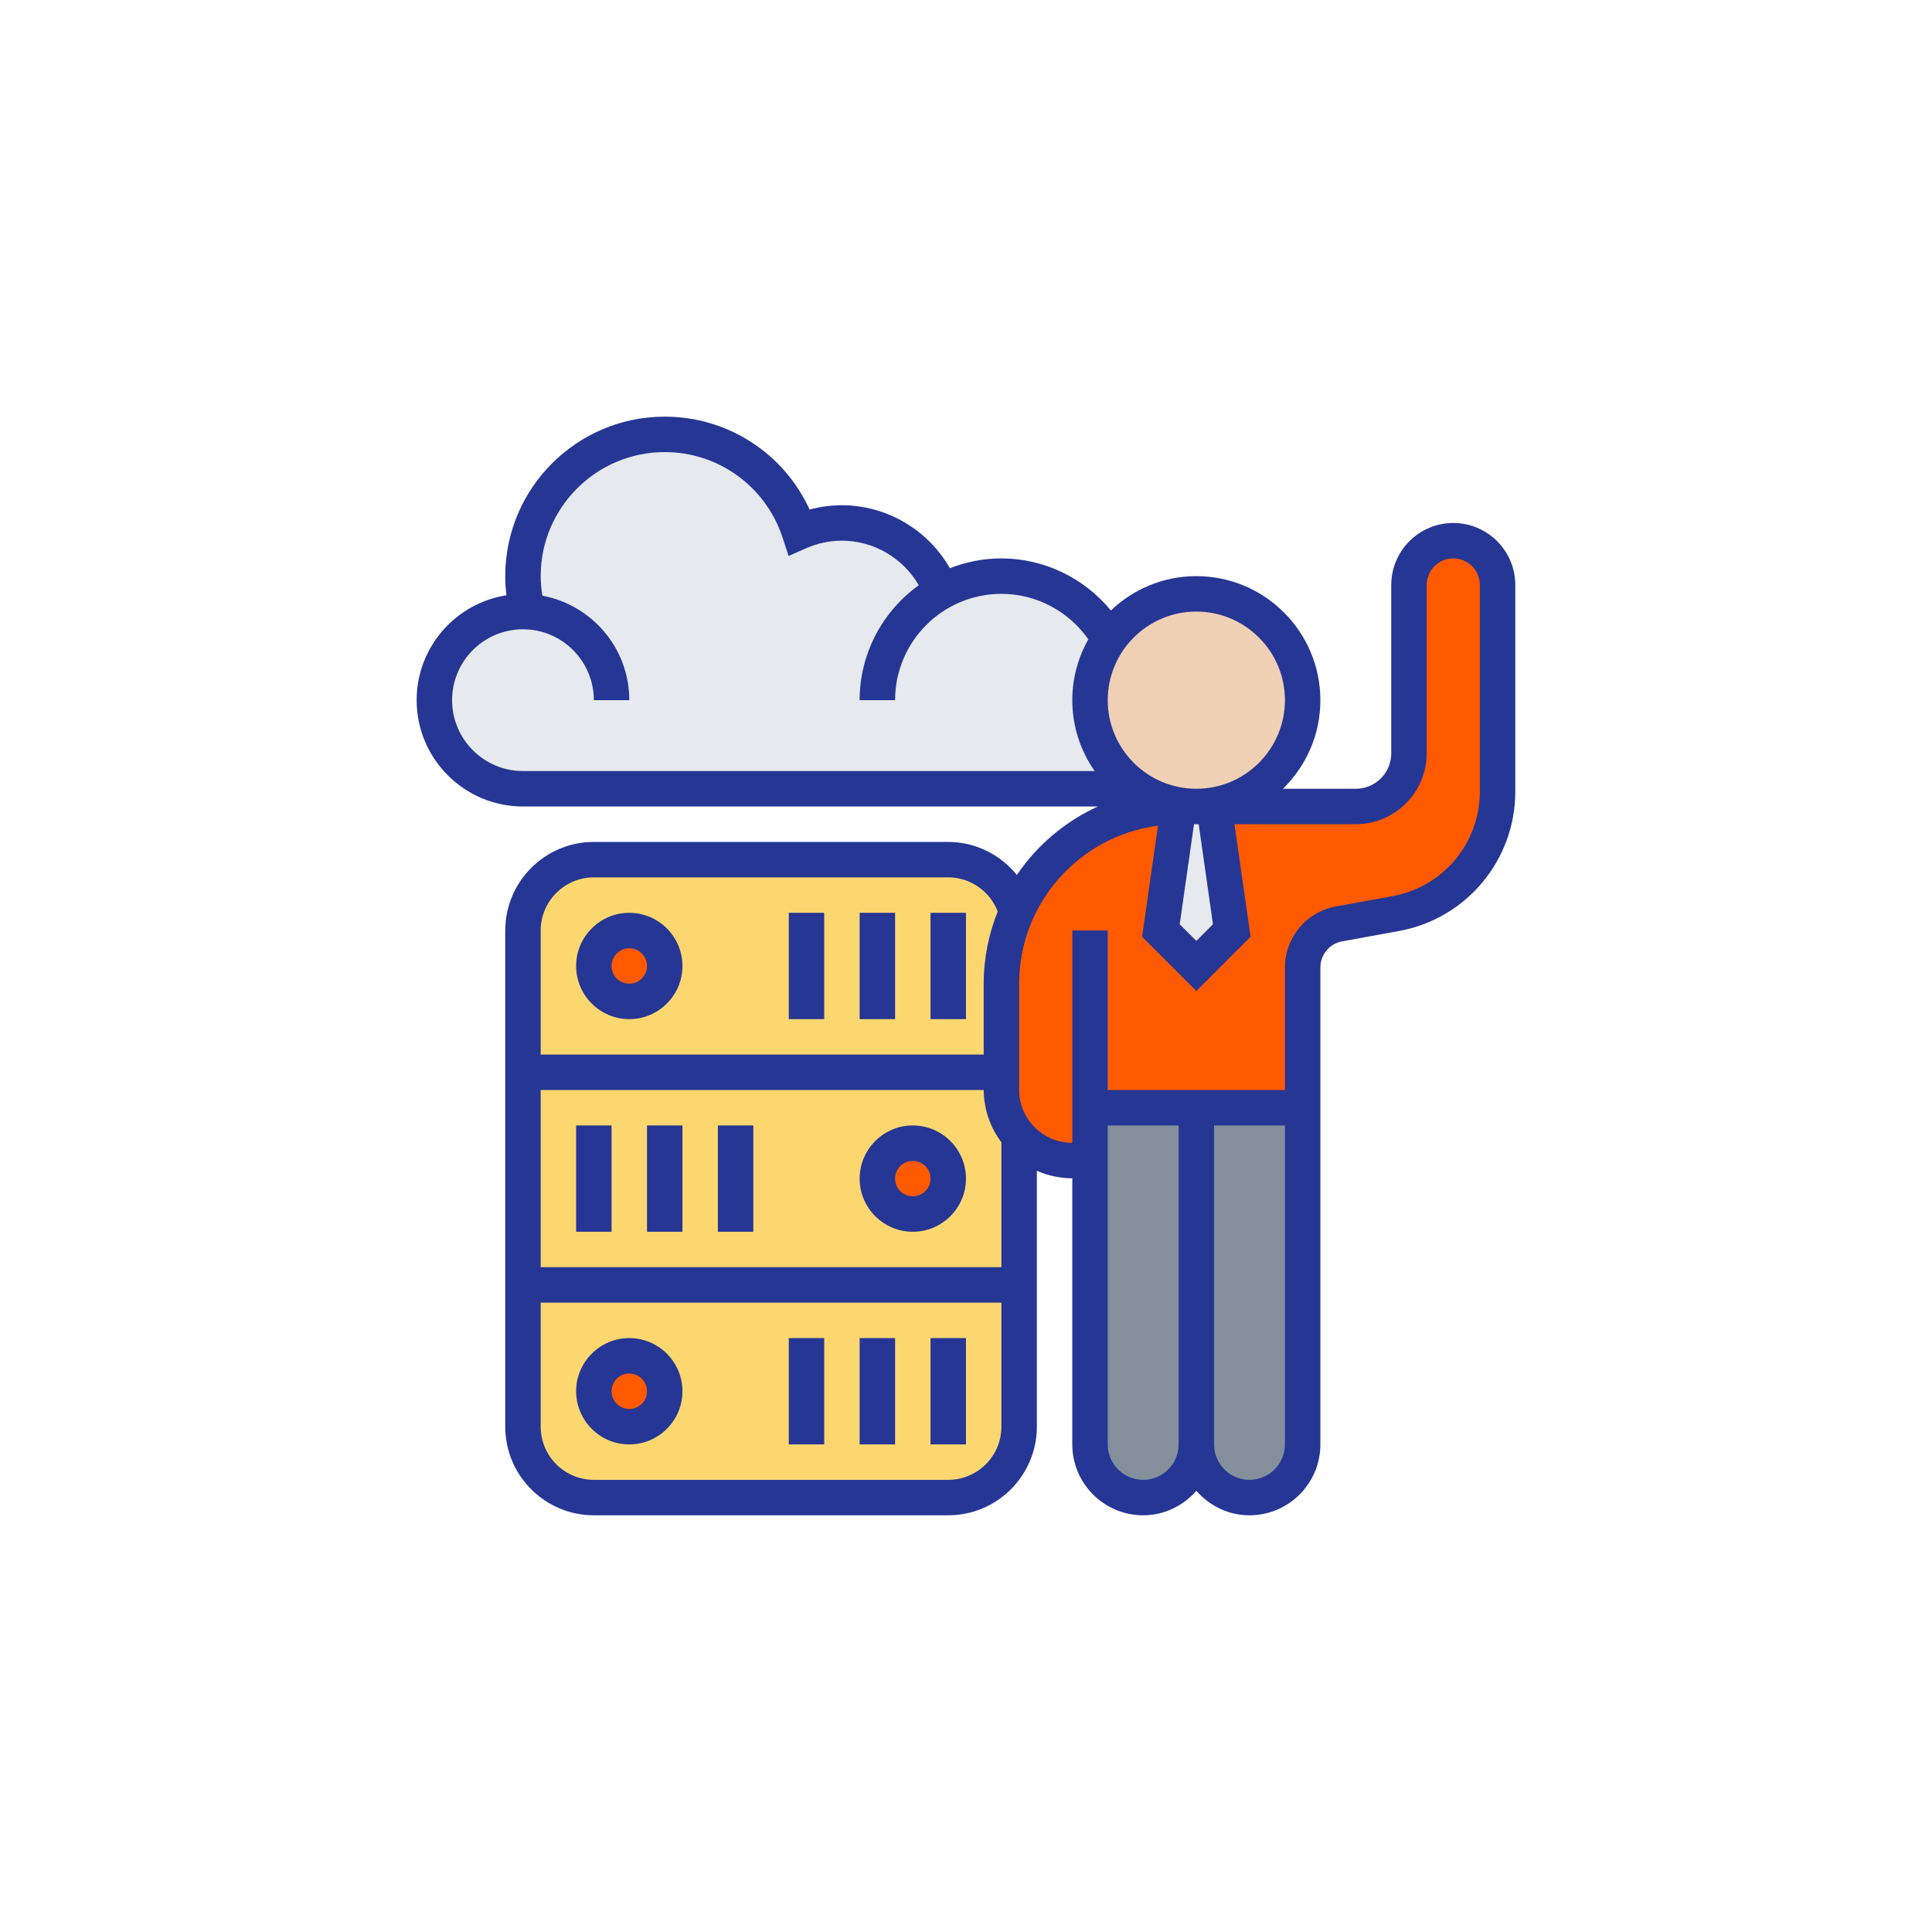
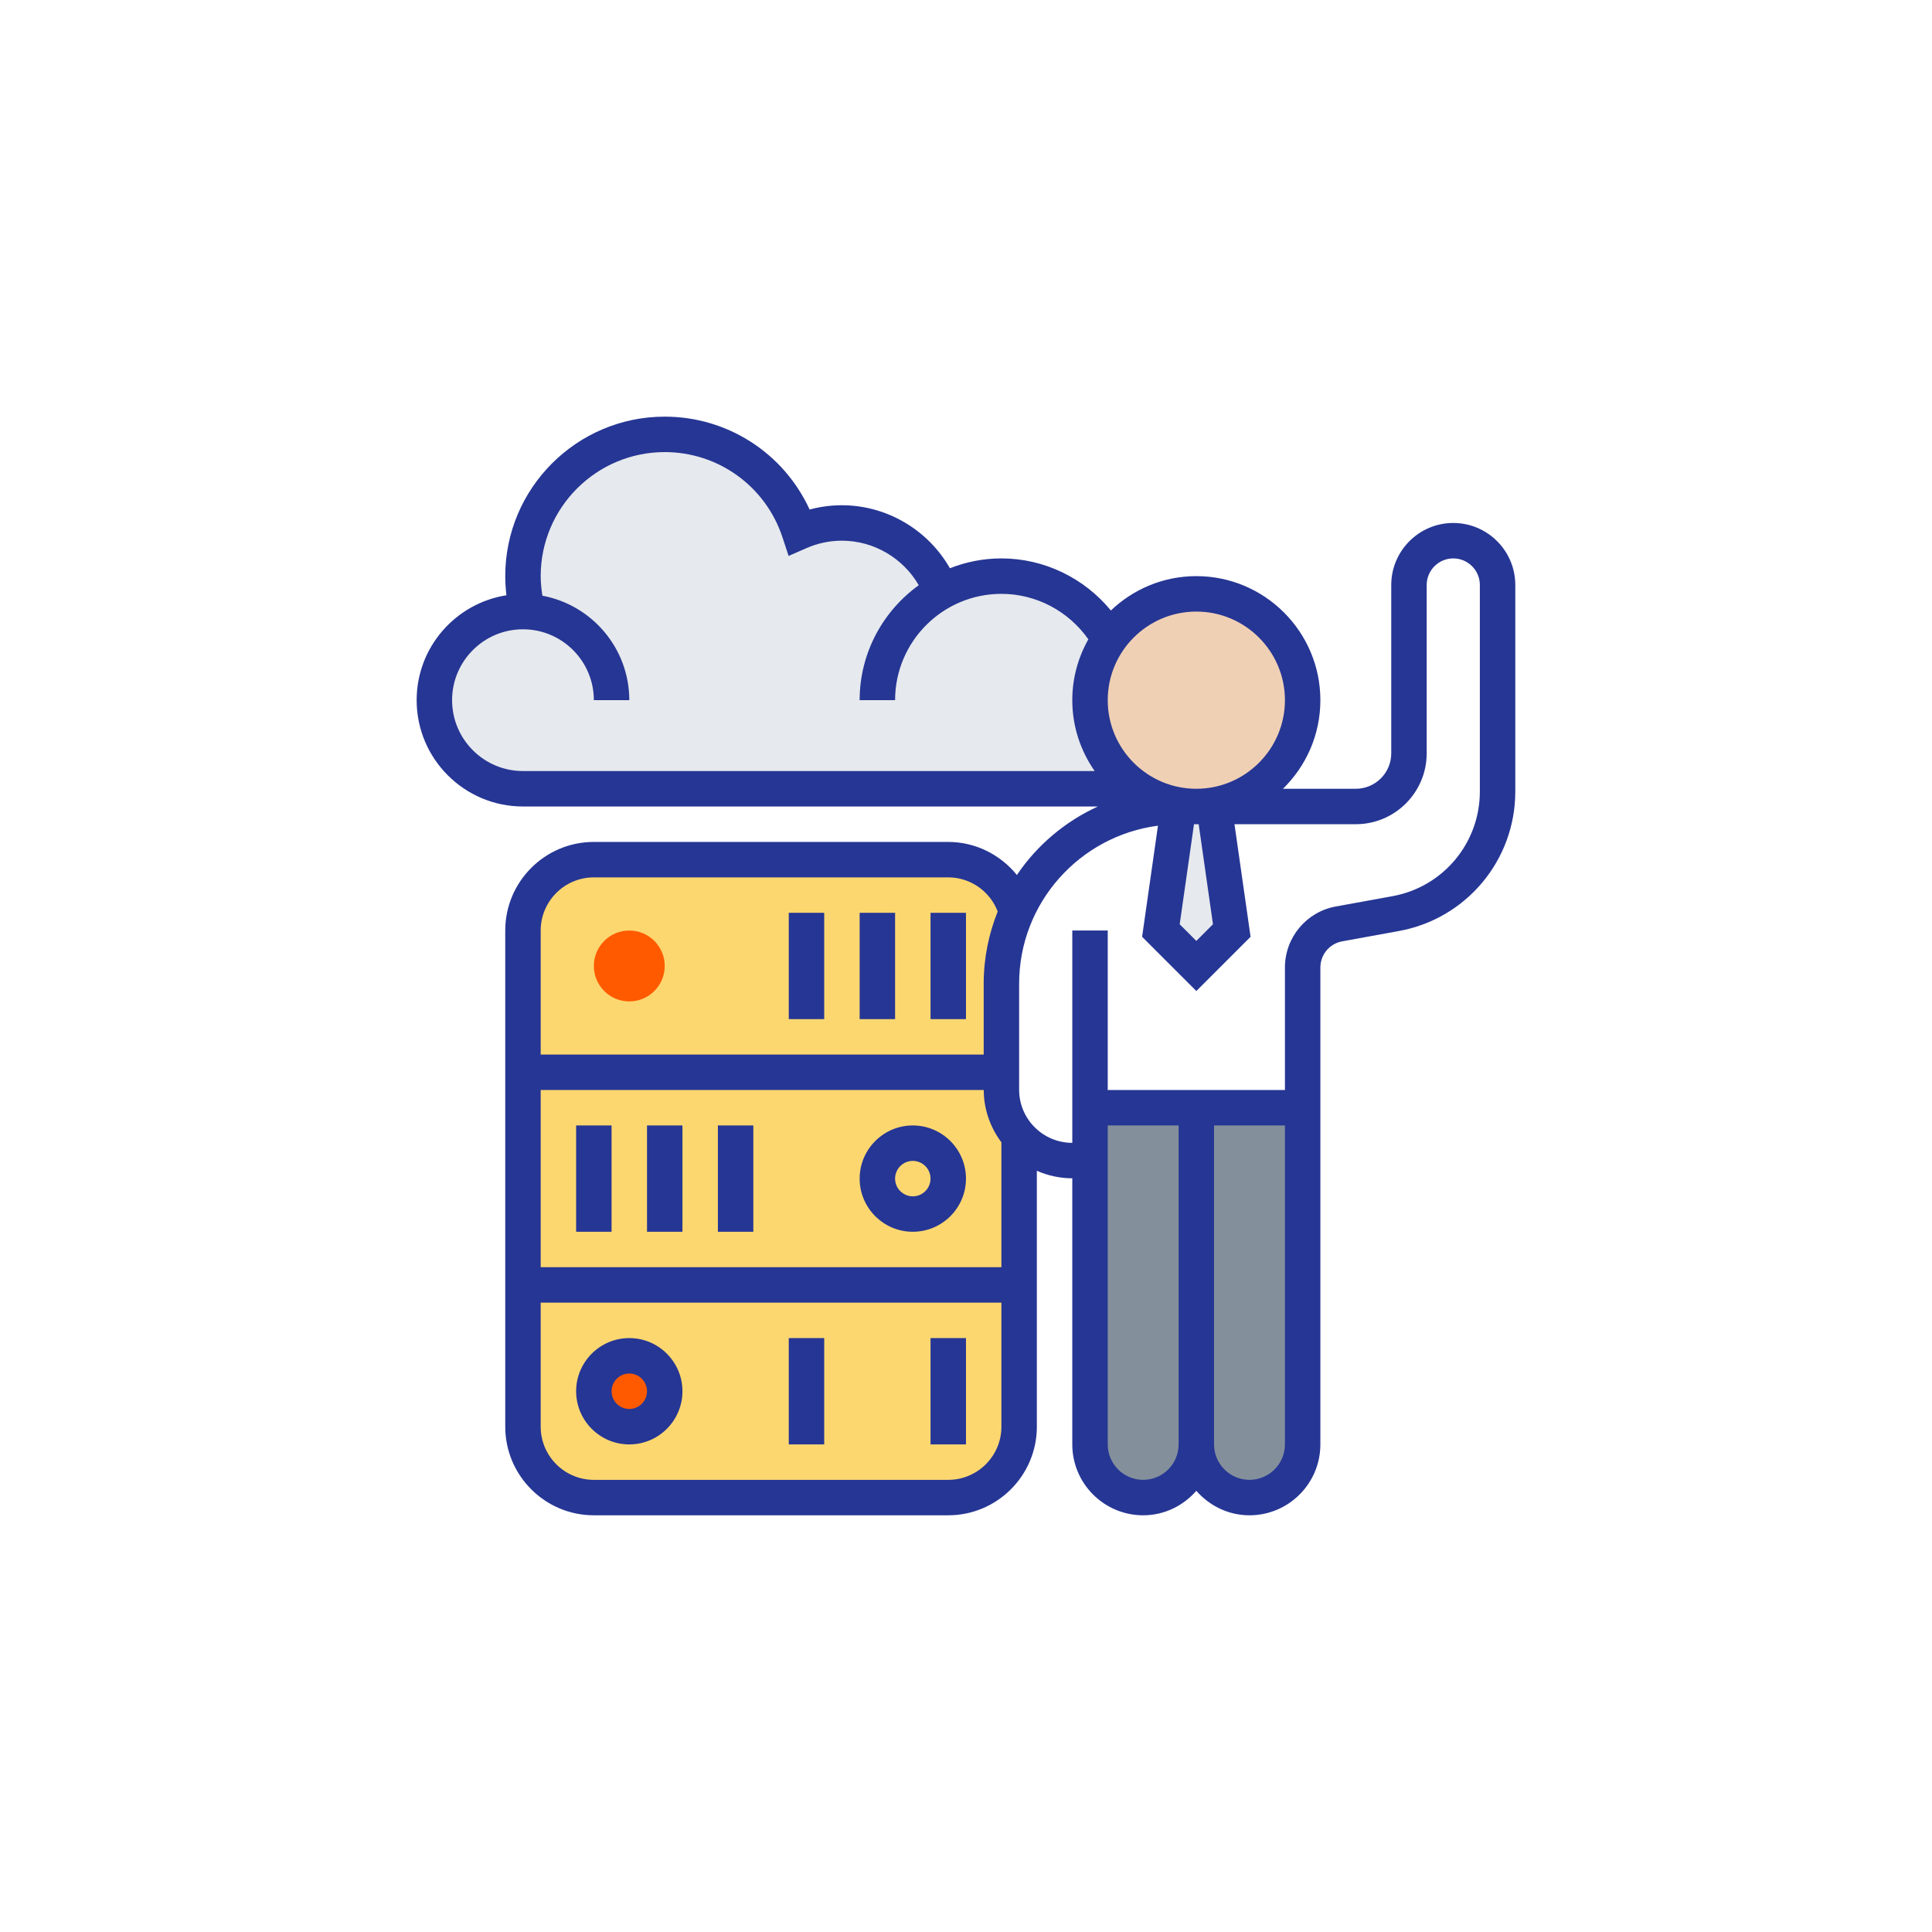
<svg xmlns="http://www.w3.org/2000/svg" id="Layer_35" enable-background="new 0 0 64 64" height="512px" viewBox="0 0 64 64" width="512px" class="">
  <g transform="matrix(0.587 0 0 0.587 13.215 13.215)">
    <path d="m34 38.98v-.98-5c0-1.44.31-2.81.86-4.05-.46-1.7-2.02-2.95-3.86-2.95h-20c-2.21 0-4 1.79-4 4v8 12 8c0 2.21 1.79 4 4 4h20c2.21 0 4-1.79 4-4v-8-8.38c-.62-.7-1-1.63-1-2.64z" fill="#fcd770" data-original="#FCD770" />
    <g fill="#ff826e">
      <circle cx="13" cy="56" r="2" data-original="#FF826E" class="active-path" style="fill:#FF5A00" data-old_color="#FF826E" />
-       <circle cx="29" cy="44" r="2" data-original="#FF826E" class="active-path" style="fill:#FF5A00" data-old_color="#FF826E" />
      <circle cx="13" cy="32" r="2" data-original="#FF826E" class="active-path" style="fill:#FF5A00" data-old_color="#FF826E" />
    </g>
    <path d="m30.61 10.87c1-.55 2.16-.87 3.39-.87 2.61 0 4.89 1.43 6.09 3.55-.69.97-1.09 2.16-1.09 3.45 0 2.09 1.07 3.92 2.68 5h-34.68c-2.76 0-5-2.24-5-5s2.24-5 5-5c.08 0 .17 0 .25.01-.16-.64-.25-1.32-.25-2.01 0-4.42 3.58-8 8-8 3.55 0 6.55 2.31 7.6 5.5.73-.32 1.55-.5 2.4-.5 2.57 0 4.75 1.61 5.61 3.87z" fill="#e6e9ed" data-original="#E6E9ED" class="" />
    <path d="m51 40v19c0 .83-.34 1.58-.88 2.12s-1.29.88-2.12.88c-1.66 0-3-1.34-3-3v-19z" fill="#838f9b" data-original="#838F9B" class="" />
    <path d="m45 40v19c0 1.66-1.34 3-3 3-.83 0-1.58-.34-2.12-.88s-.88-1.29-.88-2.12v-16.02-2.98z" fill="#838f9b" data-original="#838F9B" class="" />
-     <path d="m39 40v2.98h-.98c-1.21.01-2.29-.52-3.02-1.36-.62-.7-1-1.63-1-2.64v-.98-5c0-1.44.31-2.81.86-4.05 1.55-3.51 5.06-5.95 9.14-5.95l-1 7 2 2 2-2-1-7h8c1.66 0 3-1.34 3-3v-9.5c0-.69.28-1.32.73-1.77s1.08-.73 1.77-.73c1.38 0 2.5 1.12 2.5 2.5v11.66c0 3.38-2.42 6.28-5.75 6.89l-3.2.58c-1.19.21-2.05 1.25-2.05 2.46v7.91h-6z" fill="#ff826e" data-original="#FF826E" class="active-path" style="fill:#FF5A00" data-old_color="#ff826e" />
    <path d="m46 23 1 7-2 2-2-2 1-7h1z" fill="#e6e9ed" data-original="#E6E9ED" class="" />
    <path d="m45 11c3.31 0 6 2.69 6 6s-2.69 6-6 6c-1.22 0-2.36-.37-3.32-1-1.61-1.08-2.68-2.91-2.68-5 0-1.29.4-2.48 1.09-3.45 1.09-1.54 2.88-2.55 4.91-2.55z" fill="#f0d0b4" data-original="#F0D0B4" />
    <path d="m59.5 7c-1.93 0-3.5 1.57-3.5 3.5v9.5c0 1.103-.897 2-2 2h-4.111c1.301-1.272 2.111-3.042 2.111-5 0-3.86-3.141-7-7-7-1.869 0-3.566.741-4.822 1.939-1.507-1.833-3.765-2.939-6.178-2.939-1.026 0-2.004.201-2.907.555-1.228-2.162-3.56-3.555-6.093-3.555-.621 0-1.231.081-1.824.242-1.454-3.173-4.623-5.242-8.176-5.242-4.963 0-9 4.038-9 9 0 .362.025.723.068 1.08-2.867.45-5.068 2.929-5.068 5.92 0 3.309 2.691 6 6 6h32.444c-1.855.849-3.44 2.189-4.57 3.866-.929-1.145-2.333-1.866-3.874-1.866h-20c-2.757 0-5 2.243-5 5v28c0 2.757 2.243 5 5 5h20c2.757 0 5-2.243 5-5v-14.442c.623.273 1.298.424 1.999.424h.001v15.018c0 2.206 1.794 4 4 4 1.201 0 2.266-.542 3-1.382.734.84 1.799 1.382 3 1.382 2.206 0 4-1.794 4-4v-26.914c0-.726.518-1.346 1.231-1.476l3.199-.582c3.807-.691 6.57-4.001 6.57-7.87v-11.658c0-1.93-1.57-3.5-3.5-3.5zm-13.561 22.646-.939.94-.939-.939.807-5.647h.265zm-.939-17.646c2.757 0 5 2.243 5 5s-2.243 5-5 5-5-2.243-5-5 2.243-5 5-5zm-42 5c0-2.206 1.794-4 4-4s4 1.794 4 4h2c0-2.933-2.117-5.377-4.903-5.895-.058-.364-.097-.732-.097-1.105 0-3.86 3.141-7 7-7 3.029 0 5.701 1.936 6.647 4.816l.344 1.045 1.008-.441c.636-.279 1.309-.42 2.001-.42 1.799 0 3.455.985 4.336 2.513-2.016 1.454-3.336 3.817-3.336 6.487h2c0-3.309 2.691-6 6-6 1.964 0 3.79.975 4.907 2.566-.575 1.016-.907 2.186-.907 3.434 0 1.487.47 2.865 1.264 4h-32.264c-2.206 0-4-1.794-4-4zm30.002 22c.004 1.082.362 2.101.998 2.953v7.047h-26v-10zm-22.002-12h20c1.248 0 2.351.781 2.791 1.925-.505 1.262-.791 2.635-.791 4.075v4h-25v-7c0-1.654 1.346-3 3-3zm20 34h-20c-1.654 0-3-1.346-3-3v-7h26v7c0 1.654-1.346 3-3 3zm11 0c-1.103 0-2-.897-2-2v-18h4v18c0 1.103-.897 2-2 2zm6 0c-1.103 0-2-.897-2-2v-18h4v18c0 1.103-.897 2-2 2zm13-38.842c0 2.901-2.072 5.384-4.927 5.903l-3.199.582c-1.665.302-2.874 1.751-2.874 3.443v6.914h-10v-9h-2v11.982c-.799 0-1.55-.311-2.116-.874-.571-.567-.884-1.322-.884-2.126v-5.982c0-4.567 3.422-8.341 7.835-8.916l-.895 6.269 3.06 3.061 3.061-3.061-.908-6.353h6.847c2.206 0 4-1.794 4-4v-9.5c0-.827.673-1.5 1.5-1.5s1.5.673 1.5 1.5z" data-original="#000000" class="" style="fill:#263694" data-old_color="#000000" />
-     <path d="m13 35c1.654 0 3-1.346 3-3s-1.346-3-3-3-3 1.346-3 3 1.346 3 3 3zm0-4c.552 0 1 .449 1 1s-.448 1-1 1-1-.449-1-1 .448-1 1-1z" data-original="#000000" class="" style="fill:#263694" data-old_color="#000000" />
    <path d="m30 29h2v6h-2z" data-original="#000000" class="" style="fill:#263694" data-old_color="#000000" />
    <path d="m26 29h2v6h-2z" data-original="#000000" class="" style="fill:#263694" data-old_color="#000000" />
    <path d="m22 29h2v6h-2z" data-original="#000000" class="" style="fill:#263694" data-old_color="#000000" />
    <path d="m29 47c1.654 0 3-1.346 3-3s-1.346-3-3-3-3 1.346-3 3 1.346 3 3 3zm0-4c.552 0 1 .448 1 1s-.448 1-1 1-1-.448-1-1 .448-1 1-1z" data-original="#000000" class="" style="fill:#263694" data-old_color="#000000" />
    <path d="m10 41h2v6h-2z" data-original="#000000" class="" style="fill:#263694" data-old_color="#000000" />
    <path d="m14 41h2v6h-2z" data-original="#000000" class="" style="fill:#263694" data-old_color="#000000" />
    <path d="m18 41h2v6h-2z" data-original="#000000" class="" style="fill:#263694" data-old_color="#000000" />
    <path d="m13 53c-1.654 0-3 1.346-3 3s1.346 3 3 3 3-1.346 3-3-1.346-3-3-3zm0 4c-.552 0-1-.448-1-1s.448-1 1-1 1 .448 1 1-.448 1-1 1z" data-original="#000000" class="" style="fill:#263694" data-old_color="#000000" />
    <path d="m30 53h2v6h-2z" data-original="#000000" class="" style="fill:#263694" data-old_color="#000000" />
-     <path d="m26 53h2v6h-2z" data-original="#000000" class="" style="fill:#263694" data-old_color="#000000" />
    <path d="m22 53h2v6h-2z" data-original="#000000" class="" style="fill:#263694" data-old_color="#000000" />
  </g>
</svg>